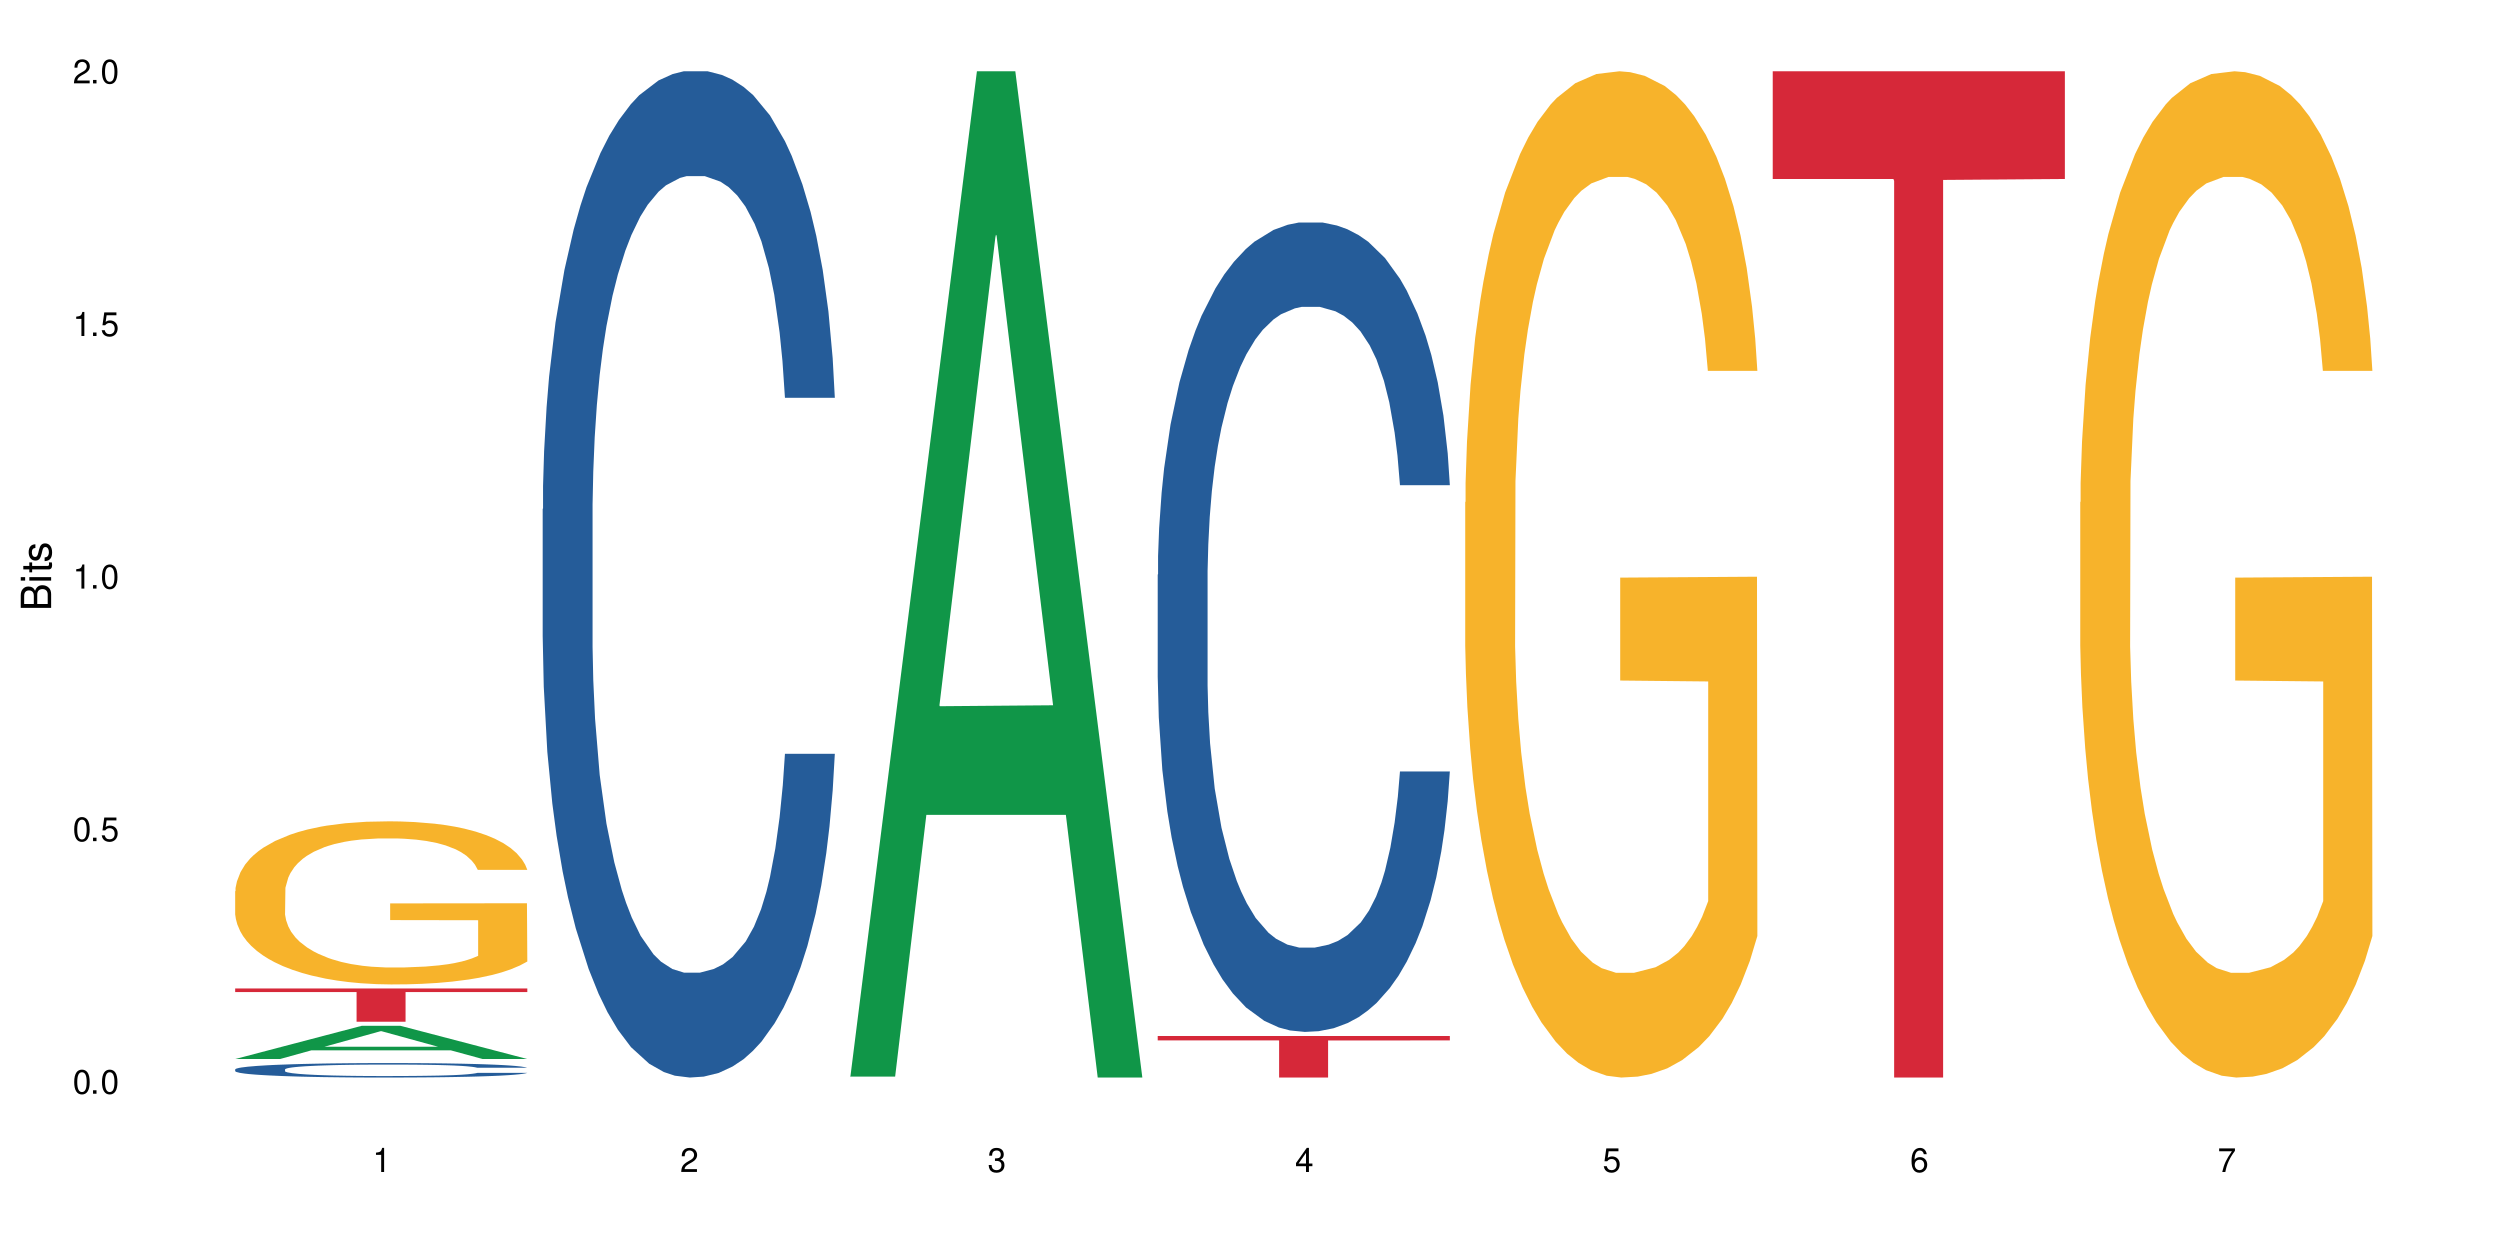
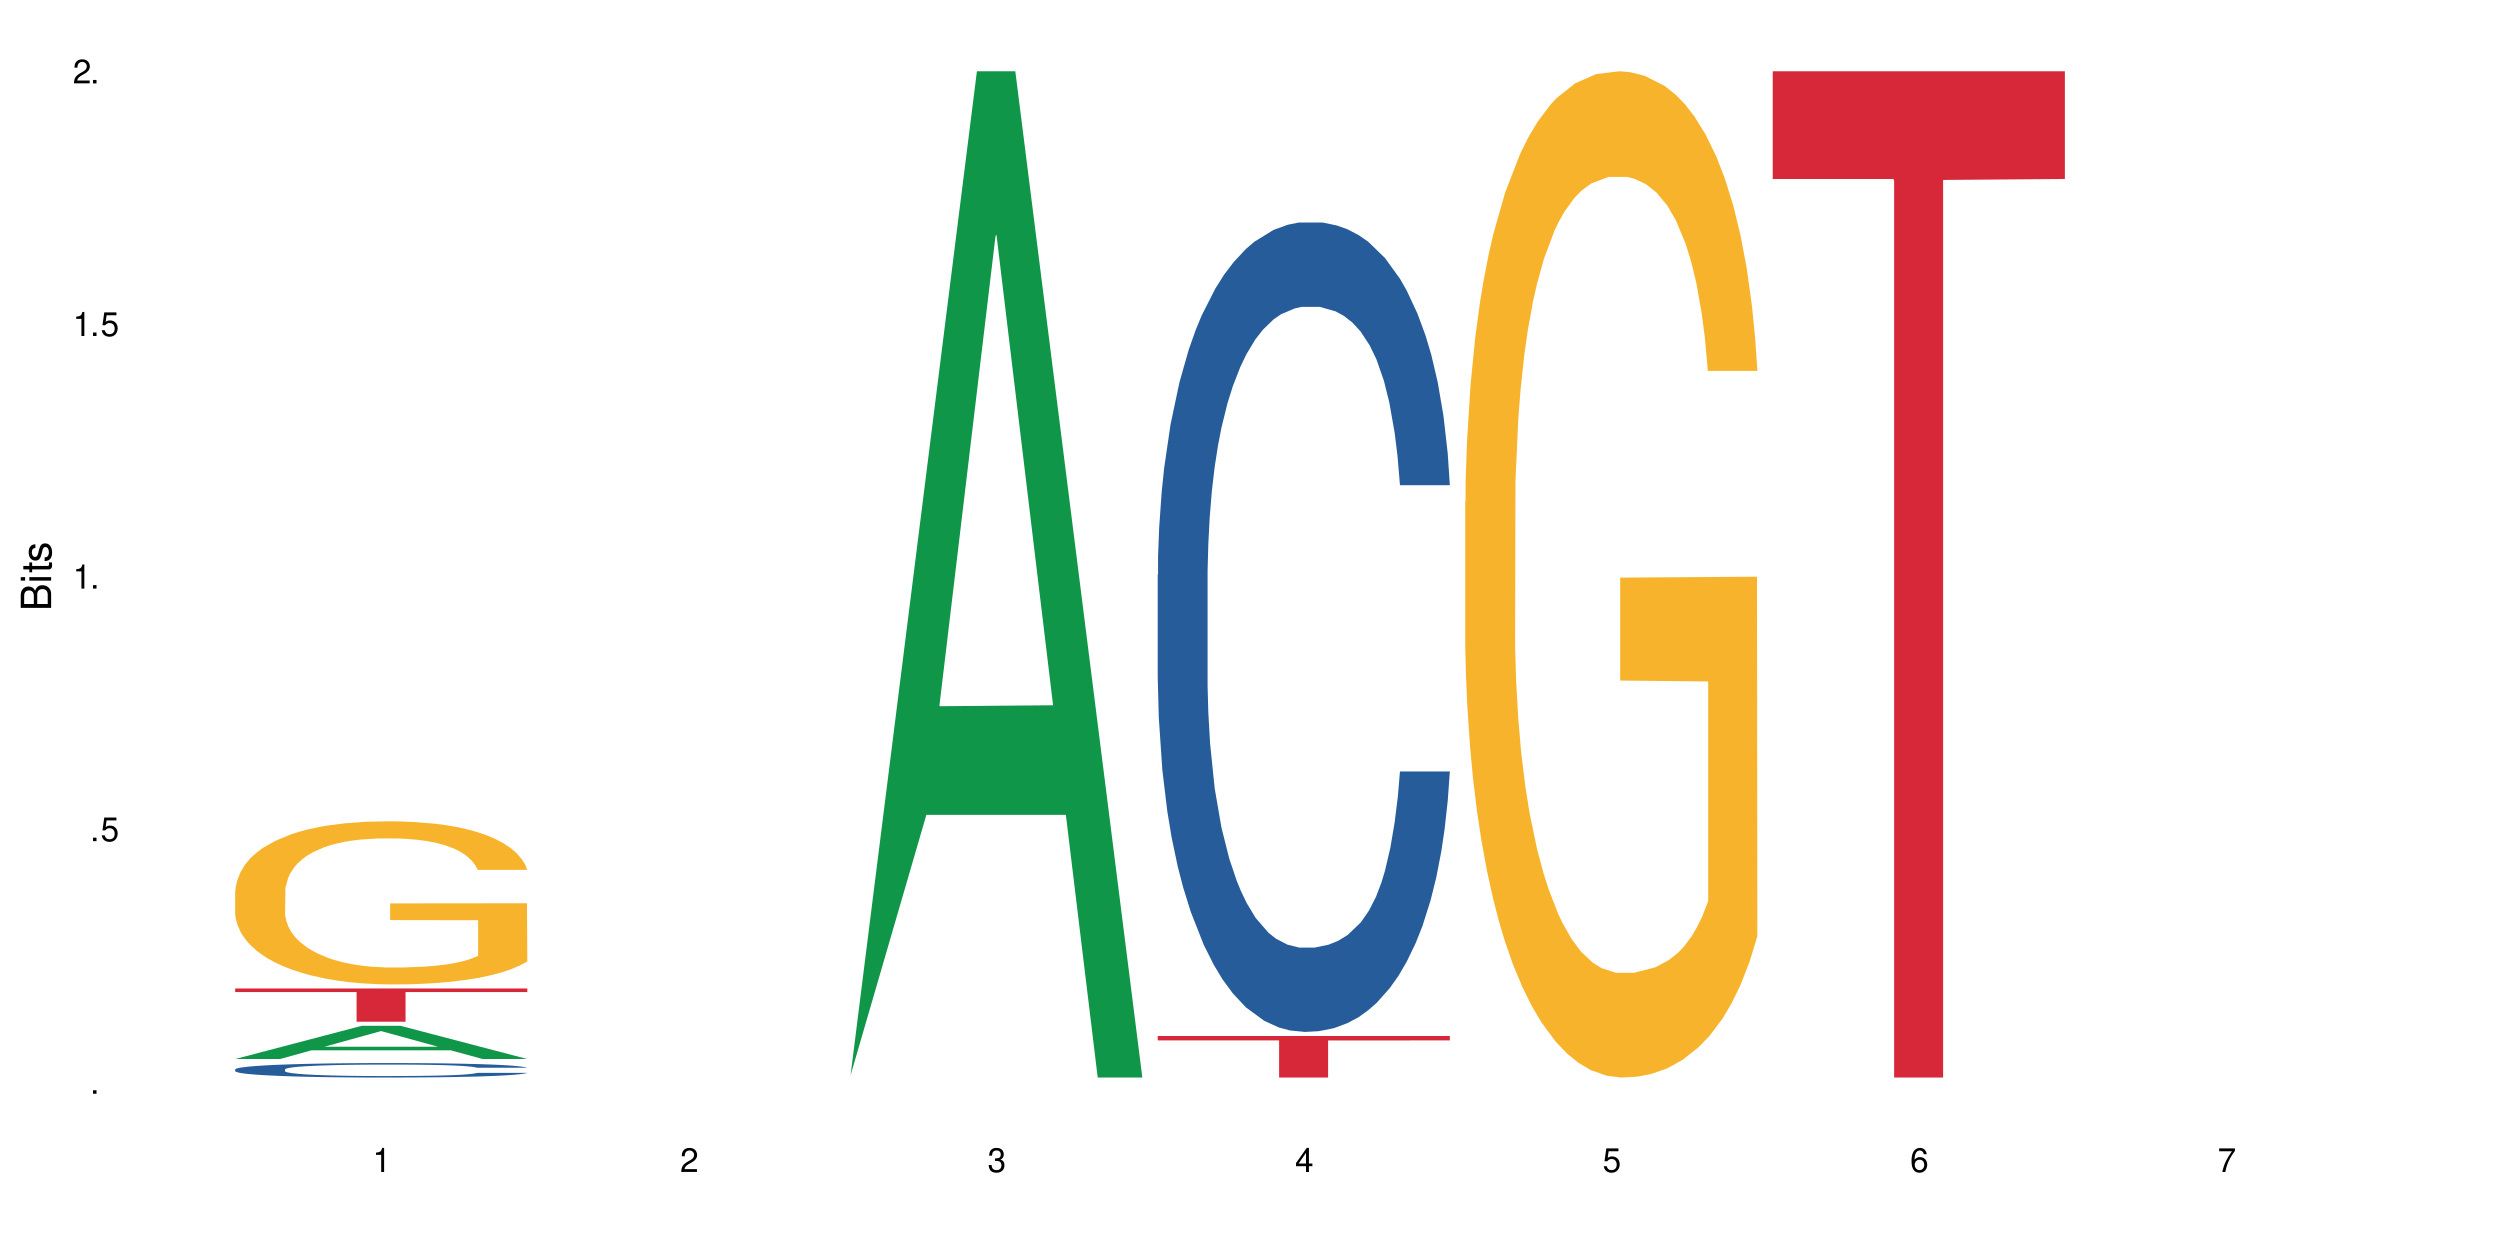
<svg xmlns="http://www.w3.org/2000/svg" xmlns:xlink="http://www.w3.org/1999/xlink" width="720" height="360" viewBox="0 0 720 360">
  <defs>
    <g>
      <g id="glyph-0-0">
</g>
      <g id="glyph-0-1">
-         <path d="M 2.641 -6.938 C 2 -6.938 1.422 -6.656 1.078 -6.172 C 0.641 -5.562 0.406 -4.641 0.406 -3.359 C 0.406 -1.016 1.188 0.219 2.641 0.219 C 4.078 0.219 4.859 -1.016 4.859 -3.297 C 4.859 -4.641 4.656 -5.547 4.203 -6.172 C 3.844 -6.656 3.281 -6.938 2.641 -6.938 Z M 2.641 -6.188 C 3.547 -6.188 4 -5.25 4 -3.375 C 4 -1.406 3.562 -0.484 2.625 -0.484 C 1.734 -0.484 1.281 -1.438 1.281 -3.344 C 1.281 -5.25 1.734 -6.188 2.641 -6.188 Z M 2.641 -6.188 " />
-       </g>
+         </g>
      <g id="glyph-0-2">
        <path d="M 1.828 -1 L 0.828 -1 L 0.828 0 L 1.828 0 Z M 1.828 -1 " />
      </g>
      <g id="glyph-0-3">
        <path d="M 4.562 -6.797 L 1.062 -6.797 L 0.547 -3.094 L 1.328 -3.094 C 1.719 -3.562 2.047 -3.734 2.578 -3.734 C 3.484 -3.734 4.062 -3.109 4.062 -2.094 C 4.062 -1.125 3.484 -0.531 2.578 -0.531 C 1.828 -0.531 1.375 -0.906 1.188 -1.672 L 0.328 -1.672 C 0.453 -1.109 0.547 -0.844 0.75 -0.594 C 1.125 -0.078 1.828 0.219 2.594 0.219 C 3.969 0.219 4.922 -0.781 4.922 -2.219 C 4.922 -3.562 4.031 -4.484 2.719 -4.484 C 2.25 -4.484 1.859 -4.359 1.469 -4.062 L 1.734 -5.969 L 4.562 -5.969 Z M 4.562 -6.797 " />
      </g>
      <g id="glyph-0-4">
        <path d="M 2.484 -4.938 L 2.484 0 L 3.328 0 L 3.328 -6.938 L 2.766 -6.938 C 2.469 -5.875 2.281 -5.734 0.984 -5.562 L 0.984 -4.938 Z M 2.484 -4.938 " />
      </g>
      <g id="glyph-0-5">
        <path d="M 4.859 -0.828 L 1.281 -0.828 C 1.359 -1.406 1.672 -1.781 2.5 -2.281 L 3.469 -2.828 C 4.406 -3.344 4.906 -4.062 4.906 -4.906 C 4.906 -5.484 4.672 -6.031 4.266 -6.406 C 3.859 -6.766 3.375 -6.938 2.719 -6.938 C 1.859 -6.938 1.219 -6.625 0.844 -6.031 C 0.609 -5.672 0.5 -5.234 0.484 -4.531 L 1.328 -4.531 C 1.359 -5.016 1.406 -5.281 1.531 -5.516 C 1.75 -5.938 2.188 -6.203 2.703 -6.203 C 3.469 -6.203 4.031 -5.641 4.031 -4.891 C 4.031 -4.344 3.719 -3.859 3.125 -3.516 L 2.234 -3 C 0.812 -2.172 0.406 -1.531 0.328 -0.016 L 4.859 -0.016 Z M 4.859 -0.828 " />
      </g>
      <g id="glyph-0-6">
        <path d="M 2.125 -3.188 L 2.578 -3.188 C 3.5 -3.188 3.984 -2.766 3.984 -1.922 C 3.984 -1.062 3.469 -0.531 2.594 -0.531 C 1.656 -0.531 1.203 -1 1.156 -2.016 L 0.312 -2.016 C 0.344 -1.453 0.438 -1.094 0.609 -0.781 C 0.953 -0.109 1.625 0.219 2.547 0.219 C 3.953 0.219 4.859 -0.625 4.859 -1.938 C 4.859 -2.828 4.516 -3.297 3.703 -3.594 C 4.344 -3.844 4.656 -4.328 4.656 -5.031 C 4.656 -6.219 3.875 -6.938 2.578 -6.938 C 1.203 -6.938 0.484 -6.172 0.453 -4.703 L 1.297 -4.703 C 1.312 -5.125 1.344 -5.359 1.453 -5.578 C 1.641 -5.969 2.062 -6.203 2.594 -6.203 C 3.344 -6.203 3.797 -5.75 3.797 -5 C 3.797 -4.516 3.609 -4.219 3.25 -4.047 C 3.016 -3.953 2.703 -3.922 2.125 -3.906 Z M 2.125 -3.188 " />
      </g>
      <g id="glyph-0-7">
        <path d="M 3.141 -1.672 L 3.141 0 L 3.984 0 L 3.984 -1.672 L 4.984 -1.672 L 4.984 -2.438 L 3.984 -2.438 L 3.984 -6.938 L 3.359 -6.938 L 0.266 -2.578 L 0.266 -1.672 Z M 3.141 -2.438 L 1 -2.438 L 3.141 -5.5 Z M 3.141 -2.438 " />
      </g>
      <g id="glyph-0-8">
        <path d="M 4.781 -5.125 C 4.609 -6.266 3.891 -6.938 2.844 -6.938 C 2.094 -6.938 1.422 -6.578 1.031 -5.953 C 0.594 -5.266 0.406 -4.422 0.406 -3.172 C 0.406 -2 0.578 -1.25 0.984 -0.641 C 1.359 -0.078 1.953 0.219 2.703 0.219 C 3.984 0.219 4.922 -0.75 4.922 -2.094 C 4.922 -3.375 4.062 -4.281 2.844 -4.281 C 2.172 -4.281 1.641 -4.031 1.281 -3.516 C 1.281 -5.234 1.828 -6.188 2.797 -6.188 C 3.391 -6.188 3.797 -5.797 3.938 -5.125 Z M 2.734 -3.531 C 3.547 -3.531 4.062 -2.953 4.062 -2.031 C 4.062 -1.156 3.484 -0.531 2.703 -0.531 C 1.922 -0.531 1.328 -1.188 1.328 -2.078 C 1.328 -2.938 1.906 -3.531 2.734 -3.531 Z M 2.734 -3.531 " />
      </g>
      <g id="glyph-0-9">
        <path d="M 4.984 -6.797 L 0.438 -6.797 L 0.438 -5.969 L 4.109 -5.969 C 2.5 -3.656 1.828 -2.234 1.328 0 L 2.219 0 C 2.594 -2.172 3.453 -4.047 4.984 -6.094 Z M 4.984 -6.797 " />
      </g>
      <g id="glyph-1-0">
</g>
      <g id="glyph-1-1">
        <path d="M 0 -0.953 L 0 -4.891 C 0 -5.719 -0.234 -6.344 -0.734 -6.797 C -1.188 -7.234 -1.812 -7.469 -2.5 -7.469 C -3.547 -7.469 -4.188 -7 -4.625 -5.875 C -4.984 -6.688 -5.625 -7.094 -6.531 -7.094 C -7.172 -7.094 -7.734 -6.859 -8.141 -6.391 C -8.562 -5.922 -8.75 -5.344 -8.75 -4.5 L -8.75 -0.953 Z M -4.984 -2.062 L -7.766 -2.062 L -7.766 -4.219 C -7.766 -4.844 -7.688 -5.203 -7.453 -5.5 C -7.219 -5.812 -6.859 -5.969 -6.375 -5.969 C -5.891 -5.969 -5.531 -5.812 -5.297 -5.5 C -5.062 -5.203 -4.984 -4.844 -4.984 -4.219 Z M -0.984 -2.062 L -4 -2.062 L -4 -4.781 C -4 -5.766 -3.438 -6.359 -2.484 -6.359 C -1.547 -6.359 -0.984 -5.766 -0.984 -4.781 Z M -0.984 -2.062 " />
      </g>
      <g id="glyph-1-2">
        <path d="M -6.281 -1.797 L -6.281 -0.797 L 0 -0.797 L 0 -1.797 Z M -8.75 -1.797 L -8.75 -0.797 L -7.484 -0.797 L -7.484 -1.797 Z M -8.75 -1.797 " />
      </g>
      <g id="glyph-1-3">
        <path d="M -6.281 -3.047 L -6.281 -2.016 L -8.016 -2.016 L -8.016 -1.016 L -6.281 -1.016 L -6.281 -0.172 L -5.469 -0.172 L -5.469 -1.016 L -0.719 -1.016 C -0.078 -1.016 0.281 -1.453 0.281 -2.234 C 0.281 -2.5 0.25 -2.719 0.188 -3.047 L -0.641 -3.047 C -0.609 -2.906 -0.594 -2.766 -0.594 -2.562 C -0.594 -2.141 -0.719 -2.016 -1.156 -2.016 L -5.469 -2.016 L -5.469 -3.047 Z M -6.281 -3.047 " />
      </g>
      <g id="glyph-1-4">
        <path d="M -4.531 -5.25 C -5.766 -5.25 -6.469 -4.422 -6.469 -2.969 C -6.469 -1.516 -5.719 -0.562 -4.547 -0.562 C -3.562 -0.562 -3.094 -1.062 -2.734 -2.562 L -2.516 -3.484 C -2.344 -4.188 -2.094 -4.469 -1.641 -4.469 C -1.047 -4.469 -0.641 -3.875 -0.641 -3 C -0.641 -2.453 -0.797 -2 -1.062 -1.75 C -1.25 -1.594 -1.422 -1.531 -1.875 -1.469 L -1.875 -0.406 C -0.422 -0.453 0.281 -1.266 0.281 -2.922 C 0.281 -4.5 -0.5 -5.516 -1.719 -5.516 C -2.656 -5.516 -3.172 -4.984 -3.469 -3.734 L -3.703 -2.766 C -3.891 -1.953 -4.156 -1.609 -4.594 -1.609 C -5.188 -1.609 -5.547 -2.125 -5.547 -2.938 C -5.547 -3.75 -5.203 -4.172 -4.531 -4.203 Z M -4.531 -5.25 " />
      </g>
    </g>
  </defs>
  <rect x="-72" y="-36" width="864" height="432" fill="rgb(100%, 100%, 100%)" fill-opacity="1" />
  <path fill-rule="nonzero" fill="rgb(6.275%, 58.824%, 28.235%)" fill-opacity="1" d="M 67.73 304.992 L 67.82 304.98 L 104.227 295.422 L 115.281 295.422 L 151.867 305 L 139.012 305 L 129.844 302.5 L 89.664 302.5 L 80.676 304.992 L 67.73 304.992 L 93.527 301.465 L 126.156 301.457 L 109.887 296.988 L 109.707 296.98 L 109.527 297.008 L 93.438 301.457 L 93.527 301.465 Z M 67.73 304.992 " />
  <path fill-rule="nonzero" fill="rgb(14.51%, 36.078%, 60%)" fill-opacity="1" d="M 67.73 307.977 L 67.832 307.973 L 67.832 307.883 L 68.141 307.738 L 68.859 307.555 L 69.578 307.43 L 71.426 307.203 L 73.988 306.988 L 76.656 306.82 L 78.605 306.719 L 80.352 306.645 L 84.352 306.504 L 86.918 306.43 L 89.688 306.367 L 93.074 306.301 L 95.535 306.262 L 101.078 306.203 L 105.18 306.176 L 108.363 306.164 L 115.238 306.164 L 119.34 306.18 L 122.316 306.199 L 125.598 306.23 L 128.371 306.262 L 133.191 306.348 L 137.5 306.453 L 139.449 306.516 L 142.527 306.633 L 144.891 306.746 L 146.531 306.848 L 148.379 306.988 L 150.02 307.16 L 151.25 307.352 L 151.867 307.516 L 137.5 307.516 L 136.785 307.363 L 135.961 307.246 L 134.422 307.09 L 132.883 306.98 L 130.73 306.867 L 128.781 306.797 L 126.113 306.723 L 123.754 306.68 L 121.289 306.645 L 118.93 306.621 L 114.414 306.598 L 109.184 306.598 L 107.234 306.605 L 103.23 306.637 L 101.078 306.664 L 98 306.715 L 95.844 306.766 L 93.281 306.844 L 91.535 306.906 L 89.379 307.008 L 87.84 307.094 L 86.098 307.219 L 85.07 307.316 L 84.148 307.422 L 83.328 307.547 L 82.711 307.68 L 82.301 307.82 L 82.094 307.957 L 82.094 308.551 L 82.301 308.688 L 82.812 308.848 L 84.148 309.078 L 86.098 309.281 L 88.355 309.441 L 90.508 309.555 L 91.742 309.609 L 93.383 309.668 L 95.945 309.746 L 99.641 309.82 L 101.797 309.852 L 105.078 309.883 L 108.465 309.898 L 112.98 309.898 L 116.98 309.883 L 119.648 309.863 L 122.418 309.832 L 126.215 309.77 L 128.574 309.707 L 130.629 309.637 L 132.168 309.562 L 133.191 309.5 L 134.73 309.383 L 135.961 309.254 L 136.887 309.121 L 137.5 308.992 L 151.867 308.992 L 151.25 309.145 L 150.328 309.293 L 149.402 309.402 L 147.969 309.535 L 146.324 309.652 L 143.965 309.789 L 142.016 309.875 L 139.449 309.969 L 137.09 310.043 L 134.527 310.109 L 130.73 310.184 L 128.266 310.223 L 125.598 310.258 L 122.418 310.285 L 118.418 310.312 L 114.109 310.328 L 110.105 310.332 L 105.797 310.324 L 102.617 310.309 L 98.41 310.273 L 93.176 310.207 L 89.379 310.133 L 86.406 310.062 L 83.84 309.984 L 80.969 309.883 L 77.273 309.715 L 75.016 309.586 L 73.477 309.48 L 71.734 309.332 L 70.5 309.195 L 69.066 308.984 L 68.039 308.715 L 67.73 308.504 Z M 67.73 307.977 " />
  <path fill-rule="nonzero" fill="rgb(96.863%, 70.196%, 16.863%)" fill-opacity="1" d="M 67.73 256.66 L 67.832 256.617 L 67.832 255.762 L 68.242 253.832 L 69.27 251.172 L 70.605 248.98 L 72.039 247.266 L 72.965 246.363 L 74.504 245.078 L 75.836 244.133 L 79.223 242.203 L 83.531 240.402 L 85.891 239.629 L 88.559 238.898 L 92.355 238.086 L 94.102 237.785 L 99.438 237.098 L 105.488 236.668 L 112.16 236.539 L 115.238 236.582 L 119.441 236.754 L 125.188 237.227 L 128.473 237.656 L 131.039 238.086 L 133.707 238.641 L 136.988 239.5 L 140.066 240.531 L 142.527 241.559 L 144.992 242.848 L 147.043 244.219 L 148.789 245.723 L 150.328 247.523 L 151.25 249.023 L 151.867 250.527 L 137.605 250.527 L 136.785 249.023 L 135.859 247.867 L 134.32 246.449 L 132.781 245.422 L 131.242 244.605 L 128.371 243.492 L 125.906 242.805 L 122.828 242.203 L 119.855 241.816 L 116.469 241.559 L 114.414 241.473 L 108.977 241.473 L 104.055 241.773 L 101.18 242.117 L 99.129 242.461 L 96.254 243.105 L 94.512 243.621 L 93.484 243.961 L 90.406 245.293 L 88.355 246.492 L 87.227 247.309 L 85.789 248.598 L 84.762 249.754 L 83.633 251.469 L 83.02 252.758 L 82.199 255.676 L 82.094 263.398 L 82.402 265.027 L 83.02 266.789 L 83.84 268.332 L 85.07 269.961 L 86.301 271.207 L 88.457 272.879 L 90.305 273.996 L 91.742 274.723 L 94.512 275.883 L 95.641 276.27 L 98.309 277.043 L 101.078 277.641 L 104.465 278.156 L 107.027 278.414 L 111.133 278.629 L 116.363 278.629 L 122.52 278.371 L 126.422 278.027 L 129.09 277.684 L 130.832 277.383 L 132.988 276.914 L 134.527 276.484 L 135.961 276.012 L 137.707 275.281 L 137.707 265.027 L 112.363 264.984 L 112.363 260.18 L 151.762 260.137 L 151.867 276.914 L 149.711 278.07 L 147.043 279.188 L 144.48 280.043 L 141.812 280.773 L 138.016 281.59 L 134.938 282.105 L 130.215 282.703 L 125.906 283.09 L 121.395 283.348 L 117.391 283.477 L 112.672 283.52 L 108.465 283.434 L 103.949 283.176 L 100.359 282.832 L 97.074 282.402 L 93.793 281.848 L 89.688 280.945 L 87.02 280.215 L 84.25 279.316 L 81.48 278.242 L 79.016 277.082 L 77.375 276.184 L 75.734 275.152 L 73.988 273.867 L 72.348 272.406 L 71.117 271.078 L 69.988 269.574 L 69.168 268.16 L 68.348 266.23 L 67.938 264.684 L 67.73 263.355 Z M 67.73 256.66 " />
  <path fill-rule="nonzero" fill="rgb(83.922%, 15.686%, 22.353%)" fill-opacity="1" d="M 67.73 284.684 L 151.867 284.684 L 151.867 285.707 L 116.801 285.719 L 116.801 294.258 L 102.695 294.258 L 102.695 285.727 L 102.488 285.707 L 67.73 285.707 Z M 67.73 284.684 " />
-   <path fill-rule="nonzero" fill="rgb(14.51%, 36.078%, 60%)" fill-opacity="1" d="M 156.293 146.621 L 156.398 146.355 L 156.398 140 L 156.703 129.934 L 157.422 117.215 L 158.141 108.477 L 159.988 92.844 L 162.555 77.746 L 165.223 66.09 L 167.172 59.203 L 168.914 53.902 L 172.918 44.102 L 175.48 39.07 L 178.25 34.566 L 181.637 30.062 L 184.102 27.414 L 189.641 23.176 L 193.746 21.32 L 196.926 20.527 L 203.801 20.527 L 207.902 21.586 L 210.879 22.91 L 214.164 25.031 L 216.934 27.414 L 221.754 33.242 L 226.066 40.66 L 228.016 44.898 L 231.094 53.109 L 233.453 61.055 L 235.094 67.945 L 236.941 77.746 L 238.582 89.668 L 239.812 103.176 L 240.43 114.566 L 226.066 114.566 L 225.348 103.973 L 224.527 95.758 L 222.988 84.898 L 221.449 77.215 L 219.293 69.535 L 217.344 64.5 L 214.676 59.469 L 212.316 56.289 L 209.855 53.902 L 207.492 52.316 L 202.98 50.727 L 197.746 50.727 L 195.797 51.254 L 191.797 53.375 L 189.641 55.23 L 186.562 58.938 L 184.406 62.383 L 181.844 67.68 L 180.098 72.184 L 177.945 79.07 L 176.406 85.164 L 174.66 93.906 L 173.633 100.527 L 172.711 107.945 L 171.891 116.688 L 171.273 125.957 L 170.863 135.762 L 170.66 145.297 L 170.66 186.355 L 170.863 195.895 L 171.379 207.02 L 172.711 223.18 L 174.66 237.219 L 176.918 248.344 L 179.074 256.293 L 180.305 260 L 181.945 264.238 L 184.512 269.535 L 188.203 274.836 L 190.359 276.953 L 193.641 279.074 L 197.027 280.133 L 201.543 280.133 L 205.543 279.074 L 208.211 277.75 L 210.98 275.629 L 214.777 271.125 L 217.137 266.887 L 219.191 261.855 L 220.73 256.82 L 221.754 252.582 L 223.293 244.371 L 224.527 235.363 L 225.449 226.094 L 226.066 217.086 L 240.43 217.086 L 239.812 227.684 L 238.891 238.012 L 237.969 245.695 L 236.531 254.969 L 234.891 263.18 L 232.527 272.449 L 230.578 278.543 L 228.016 285.168 L 225.656 290.199 L 223.09 294.703 L 219.293 300 L 216.832 302.648 L 214.164 305.035 L 210.98 307.152 L 206.98 309.008 L 202.672 310.066 L 198.668 310.332 L 194.359 309.801 L 191.18 308.742 L 186.973 306.359 L 181.738 301.59 L 177.945 296.559 L 174.969 291.523 L 172.402 286.227 L 169.531 279.074 L 165.836 267.418 L 163.578 258.41 L 162.039 250.992 L 160.297 240.664 L 159.066 231.391 L 157.629 216.555 L 156.602 197.746 L 156.293 183.18 Z M 156.293 146.621 " />
-   <path fill-rule="nonzero" fill="rgb(6.275%, 58.824%, 28.235%)" fill-opacity="1" d="M 244.859 310.059 L 244.949 309.789 L 281.352 20.527 L 292.41 20.527 L 328.992 310.332 L 316.141 310.332 L 306.969 234.684 L 266.789 234.684 L 257.801 310.059 L 244.859 310.059 L 270.656 203.391 L 303.285 203.117 L 287.016 67.875 L 286.836 67.602 L 286.656 68.418 L 270.566 203.117 L 270.656 203.391 Z M 244.859 310.059 " />
+   <path fill-rule="nonzero" fill="rgb(6.275%, 58.824%, 28.235%)" fill-opacity="1" d="M 244.859 310.059 L 244.949 309.789 L 281.352 20.527 L 292.41 20.527 L 328.992 310.332 L 316.141 310.332 L 306.969 234.684 L 266.789 234.684 L 244.859 310.059 L 270.656 203.391 L 303.285 203.117 L 287.016 67.875 L 286.836 67.602 L 286.656 68.418 L 270.566 203.117 L 270.656 203.391 Z M 244.859 310.059 " />
  <path fill-rule="nonzero" fill="rgb(14.51%, 36.078%, 60%)" fill-opacity="1" d="M 333.422 165.516 L 333.523 165.301 L 333.523 160.188 L 333.832 152.09 L 334.551 141.863 L 335.27 134.832 L 337.113 122.262 L 339.68 110.113 L 342.348 100.738 L 344.297 95.199 L 346.043 90.938 L 350.043 83.055 L 352.609 79.008 L 355.379 75.383 L 358.766 71.762 L 361.227 69.633 L 366.766 66.223 L 370.871 64.73 L 374.051 64.09 L 380.926 64.09 L 385.031 64.945 L 388.008 66.008 L 391.289 67.715 L 394.059 69.633 L 398.883 74.32 L 403.191 80.285 L 405.141 83.695 L 408.219 90.301 L 410.578 96.691 L 412.223 102.23 L 414.066 110.113 L 415.711 119.703 L 416.941 130.57 L 417.555 139.73 L 403.191 139.73 L 402.473 131.211 L 401.652 124.605 L 400.113 115.867 L 398.574 109.688 L 396.422 103.512 L 394.469 99.461 L 391.805 95.414 L 389.441 92.855 L 386.98 90.938 L 384.621 89.66 L 380.105 88.383 L 374.875 88.383 L 372.922 88.809 L 368.922 90.512 L 366.766 92.004 L 363.688 94.988 L 361.535 97.758 L 358.969 102.02 L 357.227 105.641 L 355.07 111.18 L 353.531 116.082 L 351.789 123.113 L 350.762 128.441 L 349.836 134.406 L 349.016 141.438 L 348.402 148.895 L 347.992 156.777 L 347.785 164.449 L 347.785 197.477 L 347.992 205.145 L 348.504 214.094 L 349.836 227.094 L 351.789 238.387 L 354.043 247.336 L 356.199 253.727 L 357.43 256.711 L 359.07 260.117 L 361.637 264.379 L 365.332 268.641 L 367.484 270.348 L 370.77 272.051 L 374.156 272.902 L 378.668 272.902 L 382.672 272.051 L 385.34 270.984 L 388.109 269.281 L 391.906 265.66 L 394.266 262.25 L 396.316 258.203 L 397.855 254.152 L 398.883 250.742 L 400.422 244.137 L 401.652 236.895 L 402.578 229.438 L 403.191 222.191 L 417.555 222.191 L 416.941 230.715 L 416.016 239.023 L 415.094 245.203 L 413.656 252.66 L 412.016 259.266 L 409.656 266.723 L 407.707 271.625 L 405.141 276.953 L 402.781 281 L 400.215 284.621 L 396.422 288.883 L 393.957 291.016 L 391.289 292.934 L 388.109 294.637 L 384.109 296.129 L 379.797 296.98 L 375.797 297.195 L 371.488 296.766 L 368.305 295.914 L 364.102 293.996 L 358.867 290.164 L 355.07 286.113 L 352.094 282.066 L 349.531 277.805 L 346.656 272.051 L 342.965 262.676 L 340.707 255.43 L 339.168 249.465 L 337.422 241.156 L 336.191 233.699 L 334.754 221.766 L 333.73 206.637 L 333.422 194.918 Z M 333.422 165.516 " />
  <path fill-rule="nonzero" fill="rgb(83.922%, 15.686%, 22.353%)" fill-opacity="1" d="M 333.422 298.359 L 417.555 298.359 L 417.555 299.641 L 382.492 299.652 L 382.492 310.332 L 368.383 310.332 L 368.383 299.66 L 368.18 299.641 L 333.422 299.641 Z M 333.422 298.359 " />
  <path fill-rule="nonzero" fill="rgb(96.863%, 70.196%, 16.863%)" fill-opacity="1" d="M 421.984 144.652 L 422.086 144.387 L 422.086 139.094 L 422.496 127.184 L 423.523 110.777 L 424.859 97.277 L 426.293 86.691 L 427.219 81.133 L 428.758 73.195 L 430.09 67.371 L 433.477 55.461 L 437.785 44.348 L 440.145 39.582 L 442.812 35.082 L 446.609 30.055 L 448.355 28.203 L 453.688 23.965 L 459.742 21.32 L 466.41 20.527 L 469.488 20.789 L 473.695 21.848 L 479.441 24.762 L 482.727 27.406 L 485.293 30.055 L 487.957 33.496 L 491.242 38.789 L 494.32 45.141 L 496.781 51.492 L 499.246 59.43 L 501.297 67.902 L 503.043 77.164 L 504.582 88.281 L 505.504 97.543 L 506.121 106.805 L 491.859 106.805 L 491.035 97.543 L 490.113 90.398 L 488.574 81.664 L 487.035 75.312 L 485.496 70.281 L 482.625 63.402 L 480.16 59.168 L 477.082 55.461 L 474.105 53.078 L 470.723 51.492 L 468.668 50.961 L 463.23 50.961 L 458.305 52.816 L 455.434 54.934 L 453.383 57.051 L 450.508 61.02 L 448.766 64.195 L 447.738 66.312 L 444.66 74.516 L 442.609 81.93 L 441.48 86.957 L 440.043 94.898 L 439.016 102.043 L 437.887 112.629 L 437.273 120.57 L 436.453 138.566 L 436.348 186.207 L 436.656 196.262 L 437.273 207.113 L 438.094 216.641 L 439.324 226.699 L 440.555 234.375 L 442.711 244.695 L 444.559 251.578 L 445.992 256.078 L 448.766 263.223 L 449.895 265.605 L 452.562 270.367 L 455.332 274.074 L 458.715 277.25 L 461.281 278.836 L 465.387 280.16 L 470.617 280.16 L 476.773 278.574 L 480.676 276.457 L 483.34 274.34 L 485.086 272.484 L 487.242 269.574 L 488.781 266.926 L 490.215 264.016 L 491.961 259.516 L 491.961 196.262 L 466.617 195.996 L 466.617 166.355 L 506.016 166.09 L 506.121 269.574 L 503.965 276.719 L 501.297 283.602 L 498.73 288.895 L 496.066 293.395 L 492.27 298.422 L 489.191 301.598 L 484.469 305.305 L 480.16 307.688 L 475.645 309.273 L 471.645 310.066 L 466.926 310.332 L 462.719 309.805 L 458.203 308.215 L 454.613 306.098 L 451.328 303.453 L 448.047 300.012 L 443.941 294.453 L 441.273 289.953 L 438.504 284.395 L 435.734 277.777 L 433.27 270.633 L 431.629 265.074 L 429.988 258.723 L 428.242 250.781 L 426.602 241.785 L 425.371 233.578 L 424.242 224.316 L 423.422 215.582 L 422.602 203.672 L 422.191 194.145 L 421.984 185.941 Z M 421.984 144.652 " />
  <path fill-rule="nonzero" fill="rgb(83.922%, 15.686%, 22.353%)" fill-opacity="1" d="M 510.547 20.527 L 594.684 20.527 L 594.684 51.547 L 559.617 51.82 L 559.617 310.332 L 545.512 310.332 L 545.512 52.094 L 545.305 51.547 L 510.547 51.547 Z M 510.547 20.527 " />
-   <path fill-rule="nonzero" fill="rgb(96.863%, 70.196%, 16.863%)" fill-opacity="1" d="M 599.113 144.652 L 599.215 144.387 L 599.215 139.094 L 599.625 127.184 L 600.652 110.777 L 601.984 97.277 L 603.422 86.691 L 604.344 81.133 L 605.883 73.195 L 607.219 67.371 L 610.602 55.461 L 614.914 44.348 L 617.273 39.582 L 619.941 35.082 L 623.738 30.055 L 625.48 28.203 L 630.816 23.965 L 636.871 21.32 L 643.539 20.527 L 646.617 20.789 L 650.824 21.848 L 656.57 24.762 L 659.852 27.406 L 662.418 30.055 L 665.086 33.496 L 668.367 38.789 L 671.445 45.141 L 673.91 51.492 L 676.371 59.43 L 678.426 67.902 L 680.168 77.164 L 681.707 88.281 L 682.633 97.543 L 683.246 106.805 L 668.984 106.805 L 668.164 97.543 L 667.242 90.398 L 665.703 81.664 L 664.164 75.312 L 662.625 70.281 L 659.75 63.402 L 657.289 59.168 L 654.211 55.461 L 651.234 53.078 L 647.848 51.492 L 645.797 50.961 L 640.359 50.961 L 635.434 52.816 L 632.559 54.934 L 630.508 57.051 L 627.637 61.02 L 625.891 64.195 L 624.863 66.312 L 621.785 74.516 L 619.734 81.93 L 618.605 86.957 L 617.168 94.898 L 616.145 102.043 L 615.016 112.629 L 614.398 120.57 L 613.578 138.566 L 613.477 186.207 L 613.785 196.262 L 614.398 207.113 L 615.219 216.641 L 616.453 226.699 L 617.684 234.375 L 619.836 244.695 L 621.684 251.578 L 623.121 256.078 L 625.891 263.223 L 627.02 265.605 L 629.688 270.367 L 632.457 274.074 L 635.844 277.25 L 638.41 278.836 L 642.512 280.16 L 647.746 280.16 L 653.902 278.574 L 657.801 276.457 L 660.469 274.34 L 662.211 272.484 L 664.367 269.574 L 665.906 266.926 L 667.344 264.016 L 669.086 259.516 L 669.086 196.262 L 643.742 195.996 L 643.742 166.355 L 683.145 166.09 L 683.246 269.574 L 681.094 276.719 L 678.426 283.602 L 675.859 288.895 L 673.191 293.395 L 669.395 298.422 L 666.316 301.598 L 661.598 305.305 L 657.289 307.688 L 652.773 309.273 L 648.773 310.066 L 644.051 310.332 L 639.844 309.805 L 635.332 308.215 L 631.738 306.098 L 628.457 303.453 L 625.172 300.012 L 621.07 294.453 L 618.402 289.953 L 615.629 284.395 L 612.859 277.777 L 610.398 270.633 L 608.758 265.074 L 607.113 258.723 L 605.371 250.781 L 603.73 241.785 L 602.496 233.578 L 601.367 224.316 L 600.547 215.582 L 599.727 203.672 L 599.316 194.145 L 599.113 185.941 Z M 599.113 144.652 " />
  <g fill="rgb(0%, 0%, 0%)" fill-opacity="1">
    <use xlink:href="#glyph-0-1" x="20.965" y="314.993" />
    <use xlink:href="#glyph-0-2" x="25.965" y="314.993" />
    <use xlink:href="#glyph-0-1" x="28.965" y="314.993" />
  </g>
  <g fill="rgb(0%, 0%, 0%)" fill-opacity="1">
    <use xlink:href="#glyph-0-1" x="20.965" y="242.251" />
    <use xlink:href="#glyph-0-2" x="25.965" y="242.251" />
    <use xlink:href="#glyph-0-3" x="28.965" y="242.251" />
  </g>
  <g fill="rgb(0%, 0%, 0%)" fill-opacity="1">
    <use xlink:href="#glyph-0-4" x="20.965" y="169.509" />
    <use xlink:href="#glyph-0-2" x="25.965" y="169.509" />
    <use xlink:href="#glyph-0-1" x="28.965" y="169.509" />
  </g>
  <g fill="rgb(0%, 0%, 0%)" fill-opacity="1">
    <use xlink:href="#glyph-0-4" x="20.965" y="96.767" />
    <use xlink:href="#glyph-0-2" x="25.965" y="96.767" />
    <use xlink:href="#glyph-0-3" x="28.965" y="96.767" />
  </g>
  <g fill="rgb(0%, 0%, 0%)" fill-opacity="1">
    <use xlink:href="#glyph-0-5" x="20.965" y="24.024" />
    <use xlink:href="#glyph-0-2" x="25.965" y="24.024" />
    <use xlink:href="#glyph-0-1" x="28.965" y="24.024" />
  </g>
  <g fill="rgb(0%, 0%, 0%)" fill-opacity="1">
    <use xlink:href="#glyph-0-4" x="107.297" y="337.532" />
  </g>
  <g fill="rgb(0%, 0%, 0%)" fill-opacity="1">
    <use xlink:href="#glyph-0-5" x="195.863" y="337.532" />
  </g>
  <g fill="rgb(0%, 0%, 0%)" fill-opacity="1">
    <use xlink:href="#glyph-0-6" x="284.426" y="337.532" />
  </g>
  <g fill="rgb(0%, 0%, 0%)" fill-opacity="1">
    <use xlink:href="#glyph-0-7" x="372.988" y="337.532" />
  </g>
  <g fill="rgb(0%, 0%, 0%)" fill-opacity="1">
    <use xlink:href="#glyph-0-3" x="461.551" y="337.532" />
  </g>
  <g fill="rgb(0%, 0%, 0%)" fill-opacity="1">
    <use xlink:href="#glyph-0-8" x="550.117" y="337.532" />
  </g>
  <g fill="rgb(0%, 0%, 0%)" fill-opacity="1">
    <use xlink:href="#glyph-0-9" x="638.68" y="337.532" />
  </g>
  <g fill="rgb(0%, 0%, 0%)" fill-opacity="1">
    <use xlink:href="#glyph-1-1" x="14.725" y="176.012" />
    <use xlink:href="#glyph-1-2" x="14.725" y="168.012" />
    <use xlink:href="#glyph-1-3" x="14.725" y="165.012" />
    <use xlink:href="#glyph-1-4" x="14.725" y="162.012" />
  </g>
</svg>